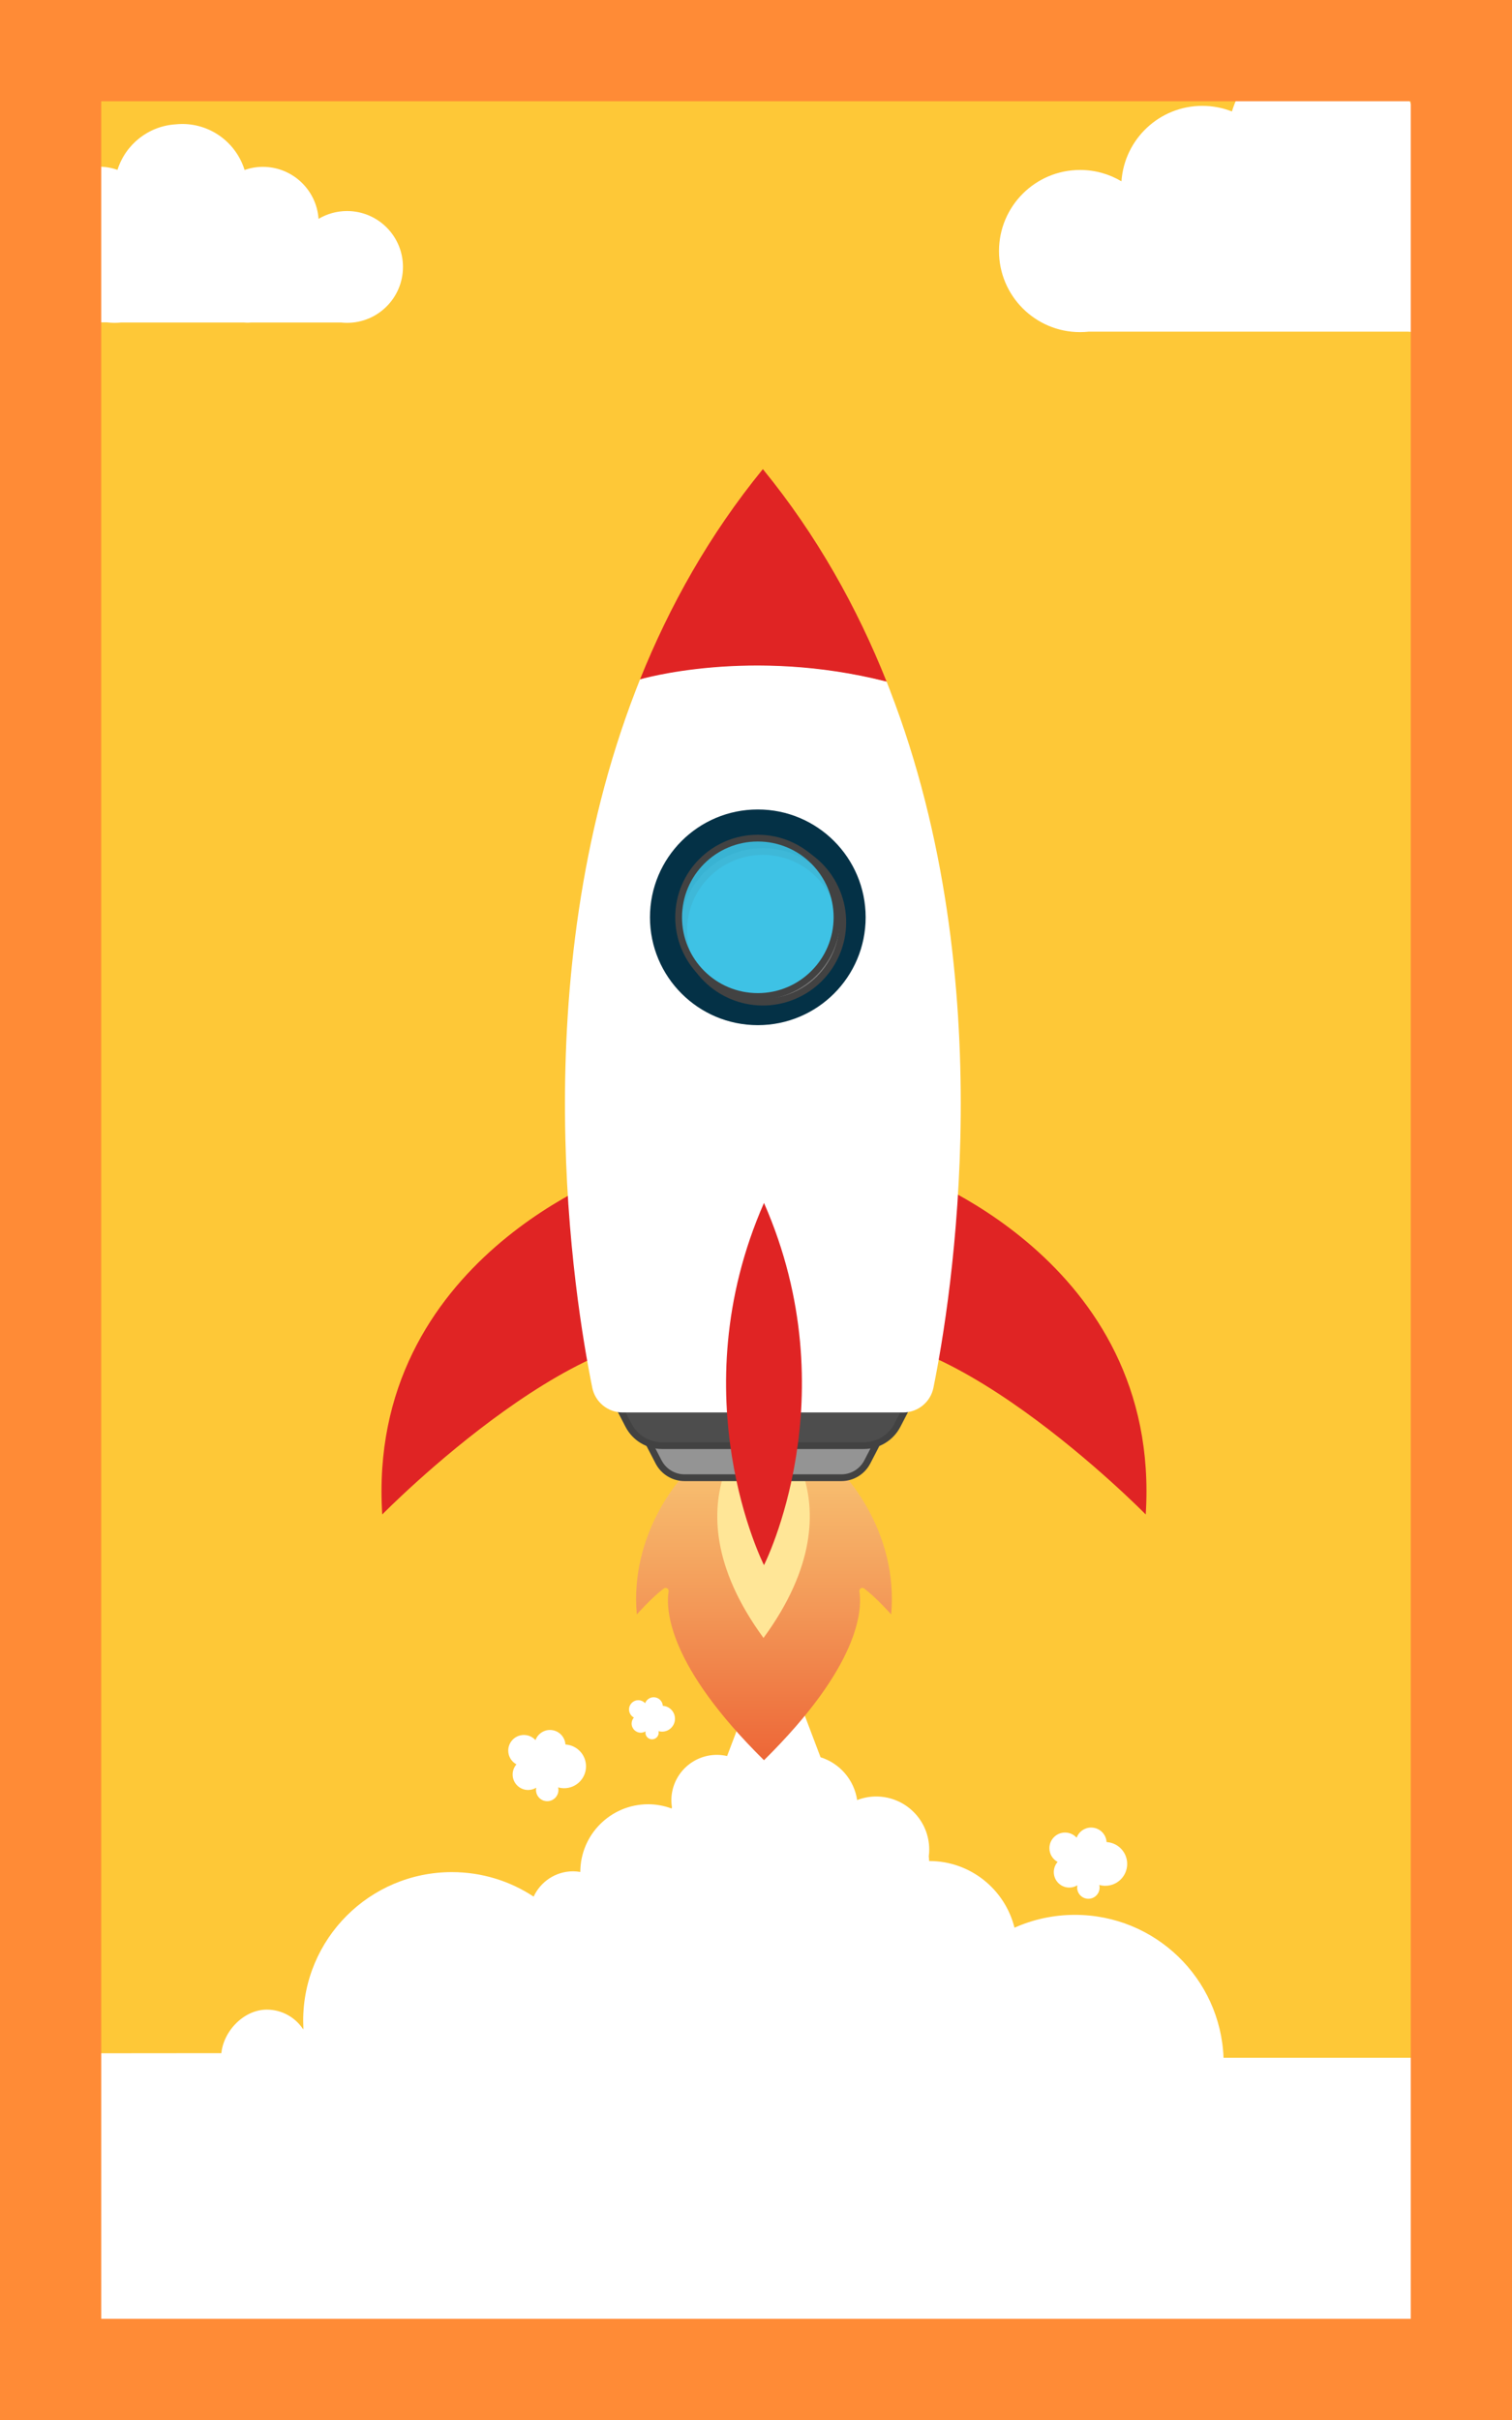
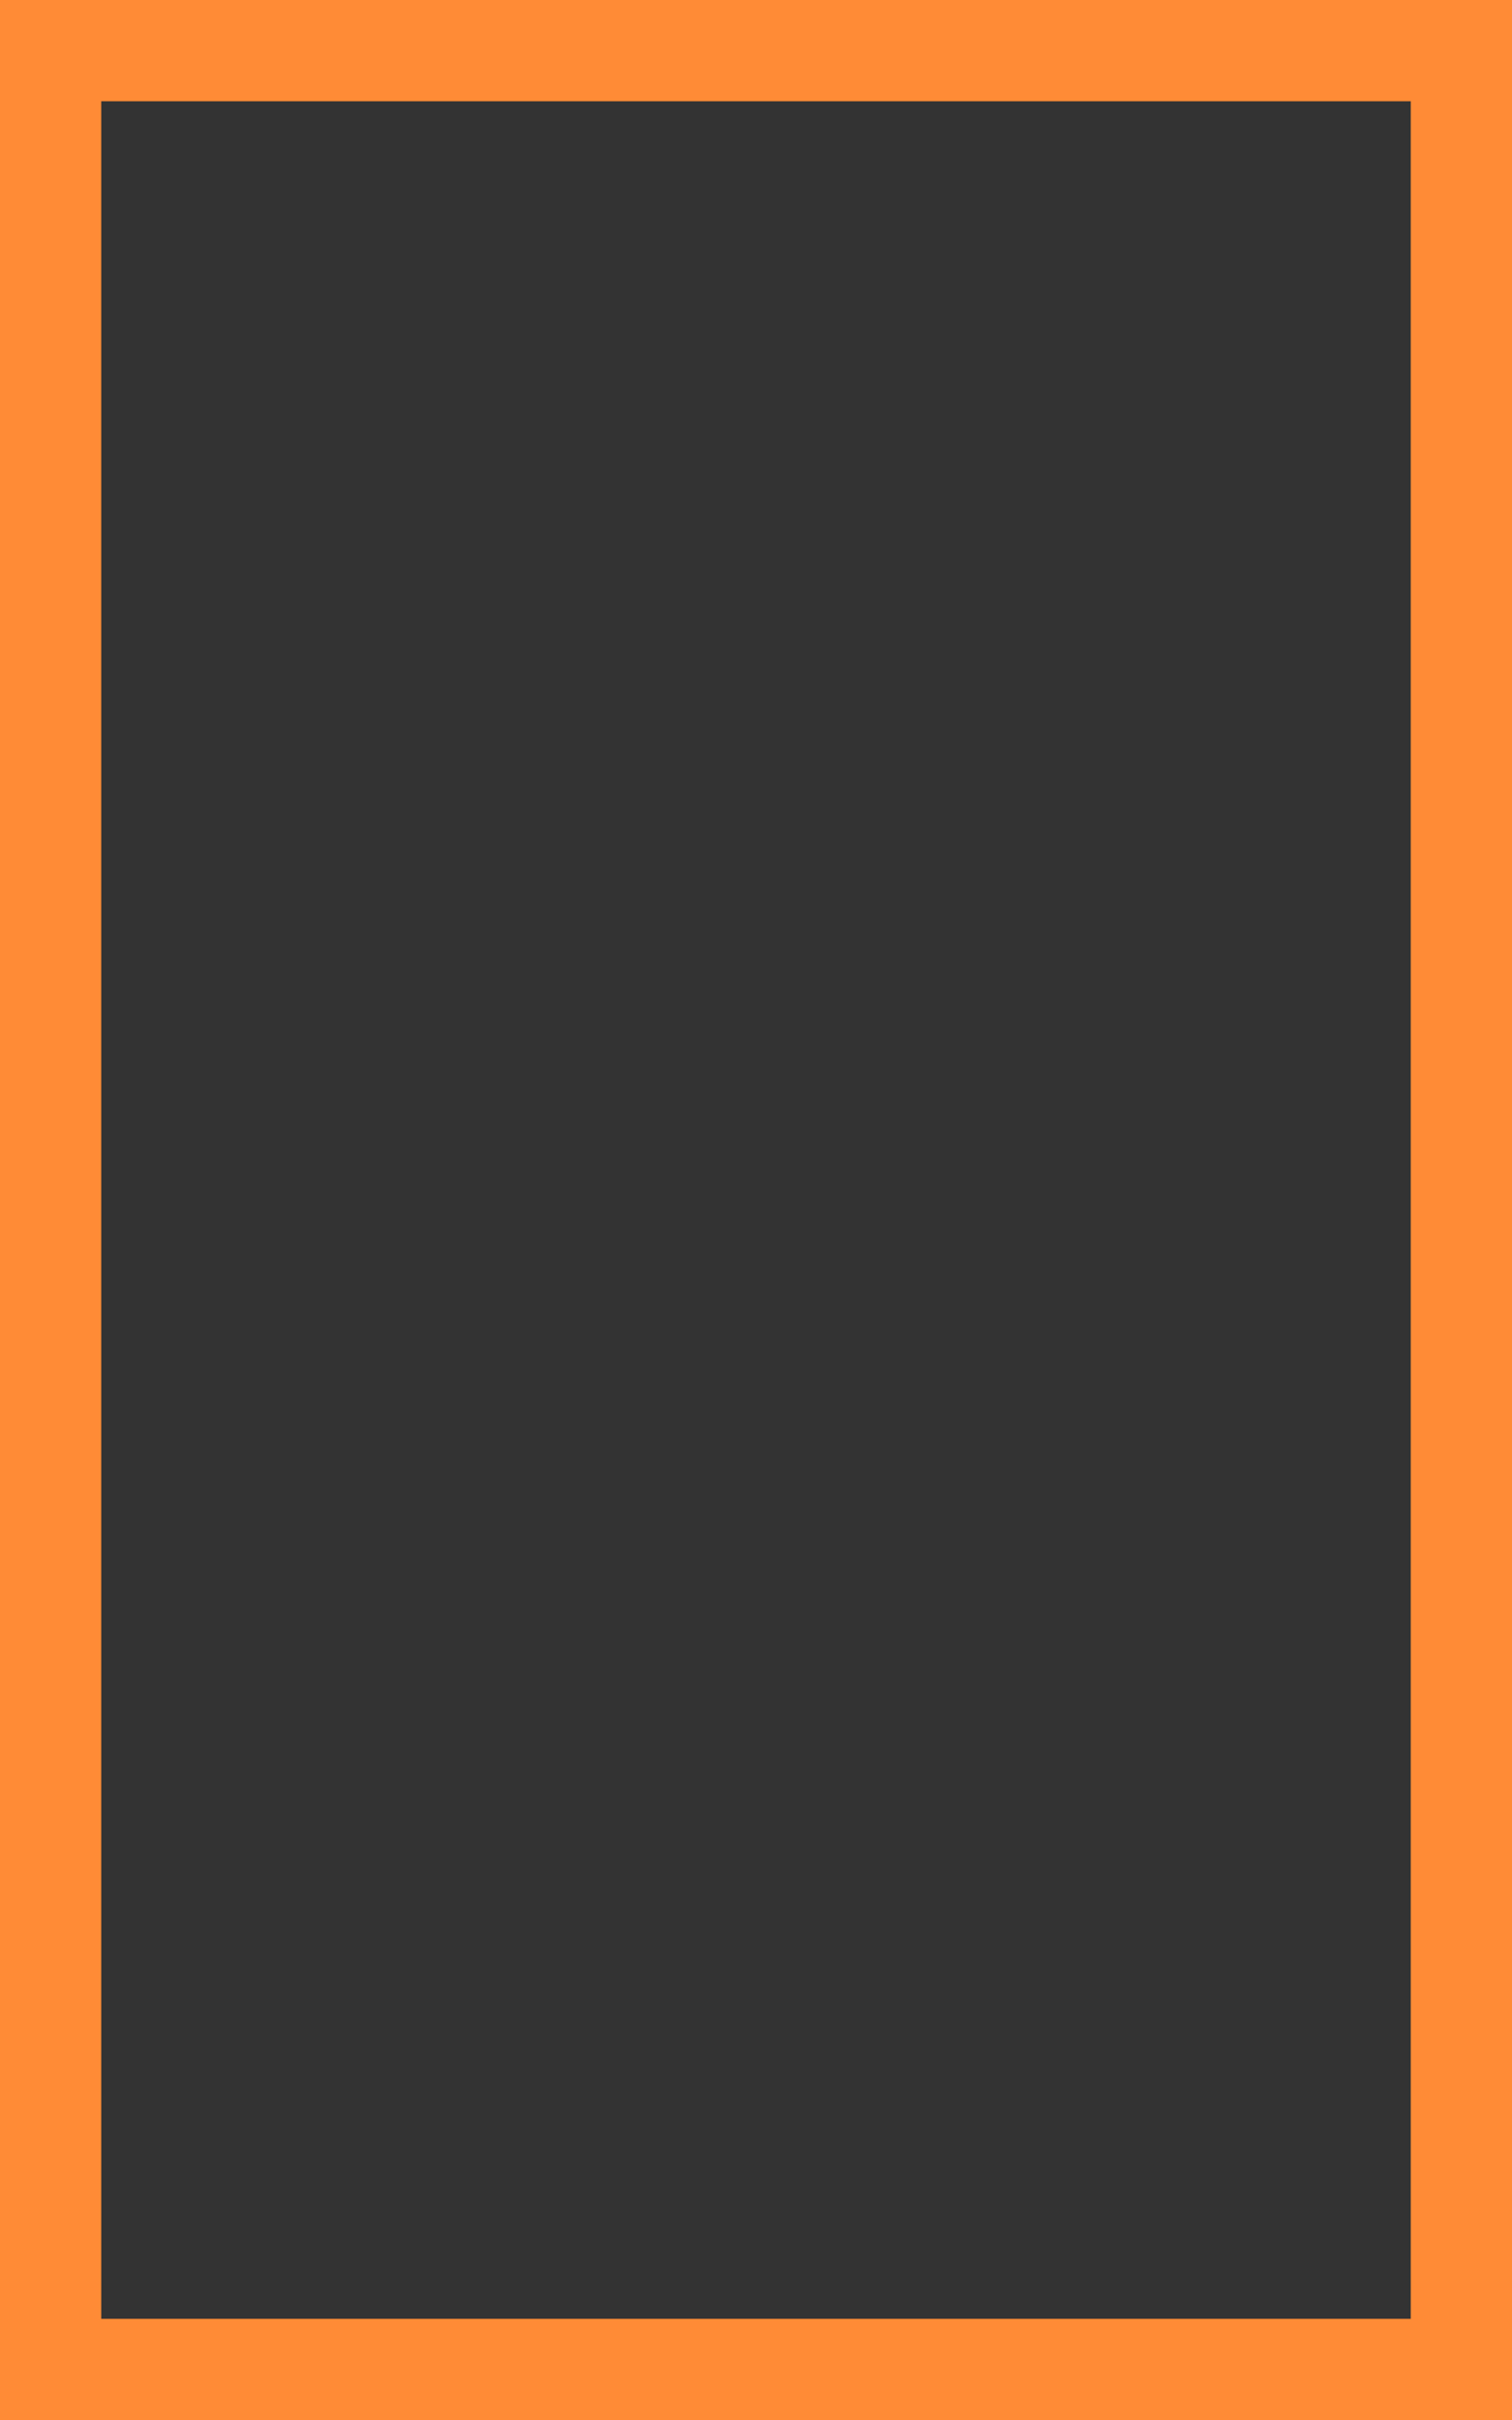
<svg xmlns="http://www.w3.org/2000/svg" width="448" height="717" viewBox="0 0 448 717" fill="none">
  <rect x="0" y="0" width="448" height="717" fill="#333333" stroke="none" />
  <g clip-path="url(#clip0_25_2)">
    <rect width="448" height="717" fill="#FEC837" />
    <path d="M66.565 608.294L-109.04 608.45V759.323H559V609.659H362.531C361.623 586.123 342.266 567.318 318.507 567.318C312.125 567.318 306.066 568.685 300.59 571.126C297.767 559.784 287.543 551.369 275.327 551.369C275.317 551.369 275.308 551.37 275.298 551.37C275.281 550.899 275.248 550.433 275.191 549.974C275.277 549.32 275.327 548.657 275.327 547.979C275.327 539.294 268.286 532.253 259.601 532.253C257.614 532.253 255.721 532.637 253.971 533.309C253.075 527.302 248.8 522.4 243.127 520.628L235.441 500.346H222.987L215.438 520.268C214.465 520.045 213.457 519.916 212.418 519.916C204.962 519.916 198.918 525.96 198.918 533.416C198.918 534.086 198.985 534.738 199.082 535.381C199.061 535.528 199.032 535.672 199.015 535.82C196.84 535.014 194.5 534.552 192.045 534.552C180.957 534.552 171.968 543.528 171.941 554.609C171.248 554.495 170.542 554.42 169.816 554.42C164.623 554.42 160.159 557.494 158.115 561.917C151.164 557.333 142.843 554.658 133.894 554.658C109.557 554.658 89.827 574.388 89.827 598.725C89.827 599.371 89.85 600.011 89.879 600.65C89.869 600.859 89.87 601.071 89.863 601.281C87.563 597.742 83.586 595.396 79.052 595.396C71.929 595.396 65.521 602.418 65.521 609.542" fill="white" />
    <path d="M327.878 545.759C327.734 543.357 325.741 541.453 323.303 541.453C321.328 541.453 319.645 542.702 319 544.453C318.153 543.52 316.93 542.934 315.57 542.934C313.012 542.934 310.939 545.008 310.939 547.566C310.939 549.325 311.921 550.857 313.367 551.64C312.665 552.446 312.237 553.498 312.237 554.651C312.237 557.183 314.29 559.235 316.822 559.235C317.698 559.235 318.515 558.989 319.212 558.564C319.217 558.568 319.224 558.571 319.23 558.575C319.187 558.788 319.163 559.009 319.163 559.235C319.163 561.07 320.651 562.556 322.485 562.556C324.318 562.556 325.806 561.069 325.806 559.235C325.806 558.967 325.77 558.707 325.71 558.457C326.279 558.619 326.878 558.708 327.498 558.708C331.078 558.708 333.98 555.807 333.98 552.227C333.981 548.776 331.281 545.956 327.878 545.759Z" fill="white" />
    <path d="M167.533 516.848C167.389 514.446 165.396 512.542 162.958 512.542C160.983 512.542 159.3 513.791 158.655 515.542C157.808 514.609 156.585 514.023 155.225 514.023C152.667 514.023 150.594 516.097 150.594 518.655C150.594 520.415 151.576 521.946 153.022 522.73C152.32 523.535 151.893 524.588 151.893 525.74C151.893 528.272 153.946 530.324 156.478 530.324C157.353 530.324 158.171 530.078 158.867 529.653C158.873 529.657 158.88 529.66 158.886 529.664C158.842 529.877 158.819 530.098 158.819 530.324C158.819 532.159 160.307 533.646 162.14 533.646C163.975 533.646 165.462 532.158 165.462 530.324C165.462 530.056 165.427 529.796 165.366 529.546C165.934 529.709 166.534 529.798 167.154 529.798C170.734 529.798 173.636 526.896 173.636 523.316C173.635 519.866 170.936 517.045 167.533 516.848Z" fill="white" />
    <path d="M196.389 505.391C196.304 503.973 195.127 502.849 193.687 502.849C192.52 502.849 191.526 503.587 191.146 504.62C190.646 504.069 189.924 503.723 189.12 503.723C187.609 503.723 186.385 504.948 186.385 506.458C186.385 507.498 186.965 508.402 187.818 508.865C187.403 509.34 187.152 509.961 187.152 510.643C187.152 512.138 188.364 513.35 189.859 513.35C190.376 513.35 190.859 513.205 191.27 512.954C191.273 512.956 191.277 512.958 191.281 512.96C191.255 513.087 191.241 513.217 191.241 513.35C191.241 514.434 192.12 515.312 193.203 515.312C194.287 515.312 195.165 514.434 195.165 513.35C195.165 513.191 195.144 513.038 195.109 512.89C195.444 512.987 195.798 513.039 196.165 513.039C198.279 513.039 199.992 511.326 199.992 509.212C199.993 507.174 198.399 505.508 196.389 505.391Z" fill="white" />
    <path d="M250.439 437.424H202.297C202.297 437.424 186.512 453.964 188.683 478.304C188.683 478.304 193.147 473.255 196.693 470.633C197.338 470.155 198.227 470.702 198.103 471.495C197.25 476.992 197.983 493.486 226.367 521.507C254.752 493.486 255.484 476.992 254.632 471.495C254.508 470.702 255.397 470.155 256.042 470.633C259.588 473.256 264.052 478.305 264.052 478.305C266.225 453.964 250.439 437.424 250.439 437.424Z" fill="url(#paint0_linear_25_2)" />
    <path d="M226.23 418.66V418.675C226.23 418.675 195.403 443.142 226.23 485.285V485.27C257.058 443.127 226.23 418.66 226.23 418.66Z" fill="#FFE697" />
-     <path d="M191.638 426.379L195.138 433.131C196.628 436.006 199.596 437.811 202.835 437.811H226.038H226.075H249.278C252.516 437.811 255.484 436.006 256.975 433.131L260.475 426.379H191.638Z" fill="#949494" stroke="#424242" stroke-width="2" stroke-miterlimit="10" />
    <path d="M181.719 413.572L186.228 422.27C188.148 425.974 191.971 428.3 196.144 428.3H226.034H226.081H255.971C260.143 428.3 263.968 425.974 265.887 422.27L270.396 413.572H181.719Z" fill="#4D4D4D" stroke="#424242" stroke-width="2" stroke-miterlimit="10" />
    <path d="M268.816 346.944C268.816 346.944 344.276 372.862 339.477 448.697C339.477 448.697 275.944 383.971 241.363 397.82L268.816 346.944Z" fill="#E02424" />
    <path d="M183.919 346.944C183.919 346.944 108.458 372.862 113.258 448.697C113.258 448.697 176.791 383.971 211.371 397.82L183.919 346.944Z" fill="#E02424" />
    <path d="M262.703 201.966C253.974 180.042 242.078 158.643 226.045 139L226.034 139.087L226.022 139C210.154 158.441 198.345 179.601 189.641 201.286C206.607 197.23 232.218 194.489 262.703 201.966Z" fill="#E02424" />
    <path d="M263.703 204.539L263.712 204.542L262.703 201.965C222.335 191.605 189.64 201.285 189.64 201.285L188.359 204.542L188.364 204.54C155.004 290.917 170.129 384.683 175.493 411.155C176.358 415.419 180.116 418.473 184.467 418.473H190.167H262.498H267.598C271.949 418.473 275.708 415.419 276.572 411.155C281.935 384.683 297.063 290.917 263.703 204.539Z" fill="white" />
-     <path d="M224.536 302.727C241.63 302.727 255.487 288.87 255.487 271.776C255.487 254.682 241.63 240.824 224.536 240.824C207.442 240.824 193.584 254.682 193.584 271.776C193.584 288.87 207.442 302.727 224.536 302.727Z" fill="#043146" stroke="#043146" stroke-width="2" stroke-miterlimit="10" />
-     <path d="M234.996 295.141C247.103 290.19 252.904 276.363 247.954 264.256C243.003 252.149 229.175 246.348 217.068 251.299C204.961 256.249 199.16 270.077 204.111 282.184C209.062 294.291 222.89 300.092 234.996 295.141Z" fill="#7C7C7C" stroke="#424242" stroke-width="2" stroke-miterlimit="10" />
    <path d="M224.536 295.236C237.492 295.236 247.996 284.733 247.996 271.776C247.996 258.819 237.492 248.316 224.536 248.316C211.579 248.316 201.075 258.819 201.075 271.776C201.075 284.733 211.579 295.236 224.536 295.236Z" fill="#3EC2E5" stroke="#424242" stroke-width="2" stroke-miterlimit="10" />
    <g opacity="0.08">
      <path d="M226.034 252.282C235.324 252.282 243.33 257.696 247.13 265.53C244.393 255.61 235.327 248.314 224.537 248.314C211.581 248.314 201.077 258.818 201.077 271.775C201.077 275.441 201.941 278.896 203.441 281.987C202.891 279.995 202.575 277.908 202.575 275.743C202.574 262.786 213.076 252.282 226.034 252.282Z" fill="black" stroke="#424242" stroke-width="2" stroke-miterlimit="10" />
    </g>
    <path d="M226.367 356.391C201.081 413.947 226.367 463.706 226.367 463.706C226.367 463.706 251.654 413.947 226.367 356.391Z" fill="#E02424" />
    <path d="M320.024 50.355C324.504 50.355 328.695 51.585 332.284 53.72C333.141 41.231 343.537 31.363 356.243 31.363C359.34 31.363 362.298 31.956 365.016 33.023C368.477 21.443 379.206 13 391.912 13C407.417 13 419.986 25.569 419.986 41.073C419.986 41.47 419.972 41.863 419.956 42.255C419.966 42.255 419.976 42.254 419.986 42.254C435.49 42.254 448.059 54.823 448.059 70.328C448.059 85.833 435.49 98.401 419.986 98.401C419.018 98.401 418.062 98.352 417.119 98.256H322.642C321.781 98.349 320.908 98.401 320.023 98.401C306.755 98.401 296 87.645 296 74.378C296 61.111 306.756 50.355 320.024 50.355Z" fill="white" />
    <path d="M102.836 62.526C99.748 62.526 96.859 63.374 94.384 64.846C93.793 56.236 86.627 49.434 77.867 49.434C75.974 49.434 74.163 49.771 72.469 50.357C70.027 42.465 62.673 36.732 53.979 36.732C53.326 36.732 52.683 36.774 52.047 36.838C43.926 37.35 37.161 42.848 34.813 50.323C33.111 49.732 31.292 49.391 29.389 49.391C20.629 49.391 13.463 56.193 12.872 64.803C10.397 63.331 7.508 62.483 4.42 62.483C-4.727 62.483 -12.141 69.898 -12.141 79.044C-12.141 88.19 -4.726 95.605 4.42 95.605C5.03 95.605 5.632 95.57 6.225 95.505H31.661C32.404 95.592 33.157 95.648 33.923 95.648C34.59 95.648 35.25 95.614 35.899 95.548H72.217C72.588 95.569 72.955 95.604 73.331 95.604C73.707 95.604 74.074 95.569 74.444 95.548H101.03C101.623 95.612 102.225 95.648 102.835 95.648C111.982 95.648 119.396 88.233 119.396 79.087C119.397 69.941 111.982 62.526 102.836 62.526Z" fill="white" />
  </g>
  <rect x="15" y="15" width="418" height="687" stroke="#FF8B36" stroke-width="30" />
  <defs>
    <linearGradient id="paint0_linear_25_2" x1="226.367" y1="437.425" x2="226.367" y2="521.507" gradientUnits="userSpaceOnUse">
      <stop offset="0.006" stop-color="#F7BD6F" />
      <stop offset="0.45" stop-color="#F39958" />
      <stop offset="1" stop-color="#ED6637" />
    </linearGradient>
    <clipPath id="clip0_25_2">
-       <rect width="448" height="717" fill="white" />
-     </clipPath>
+       </clipPath>
  </defs>
</svg>